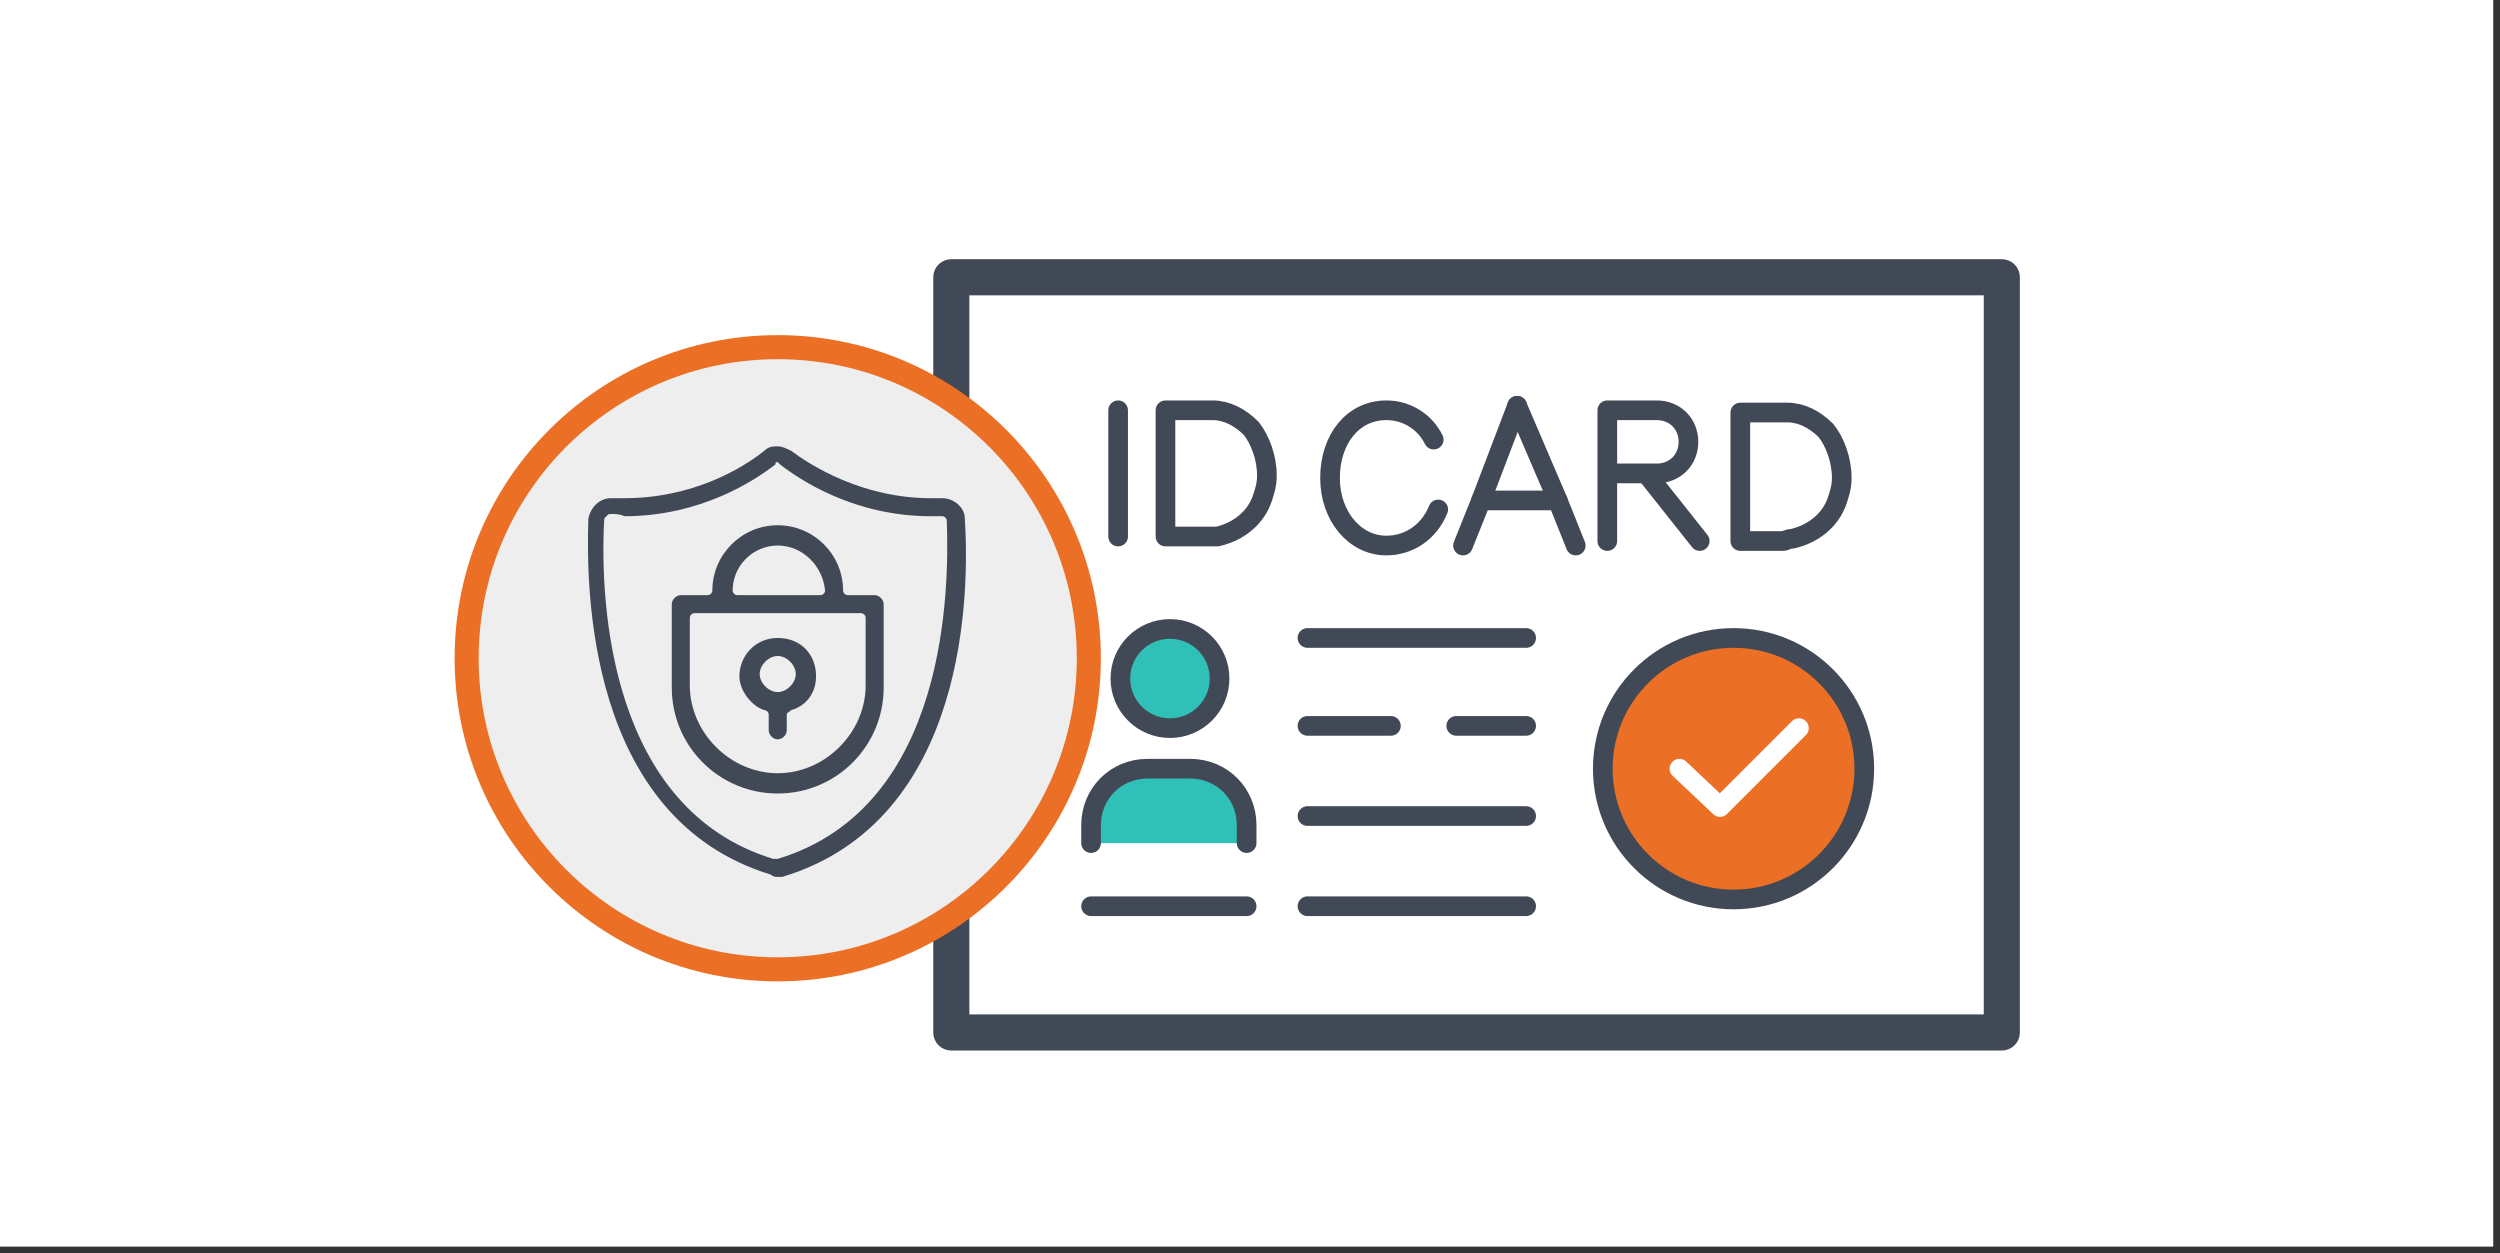
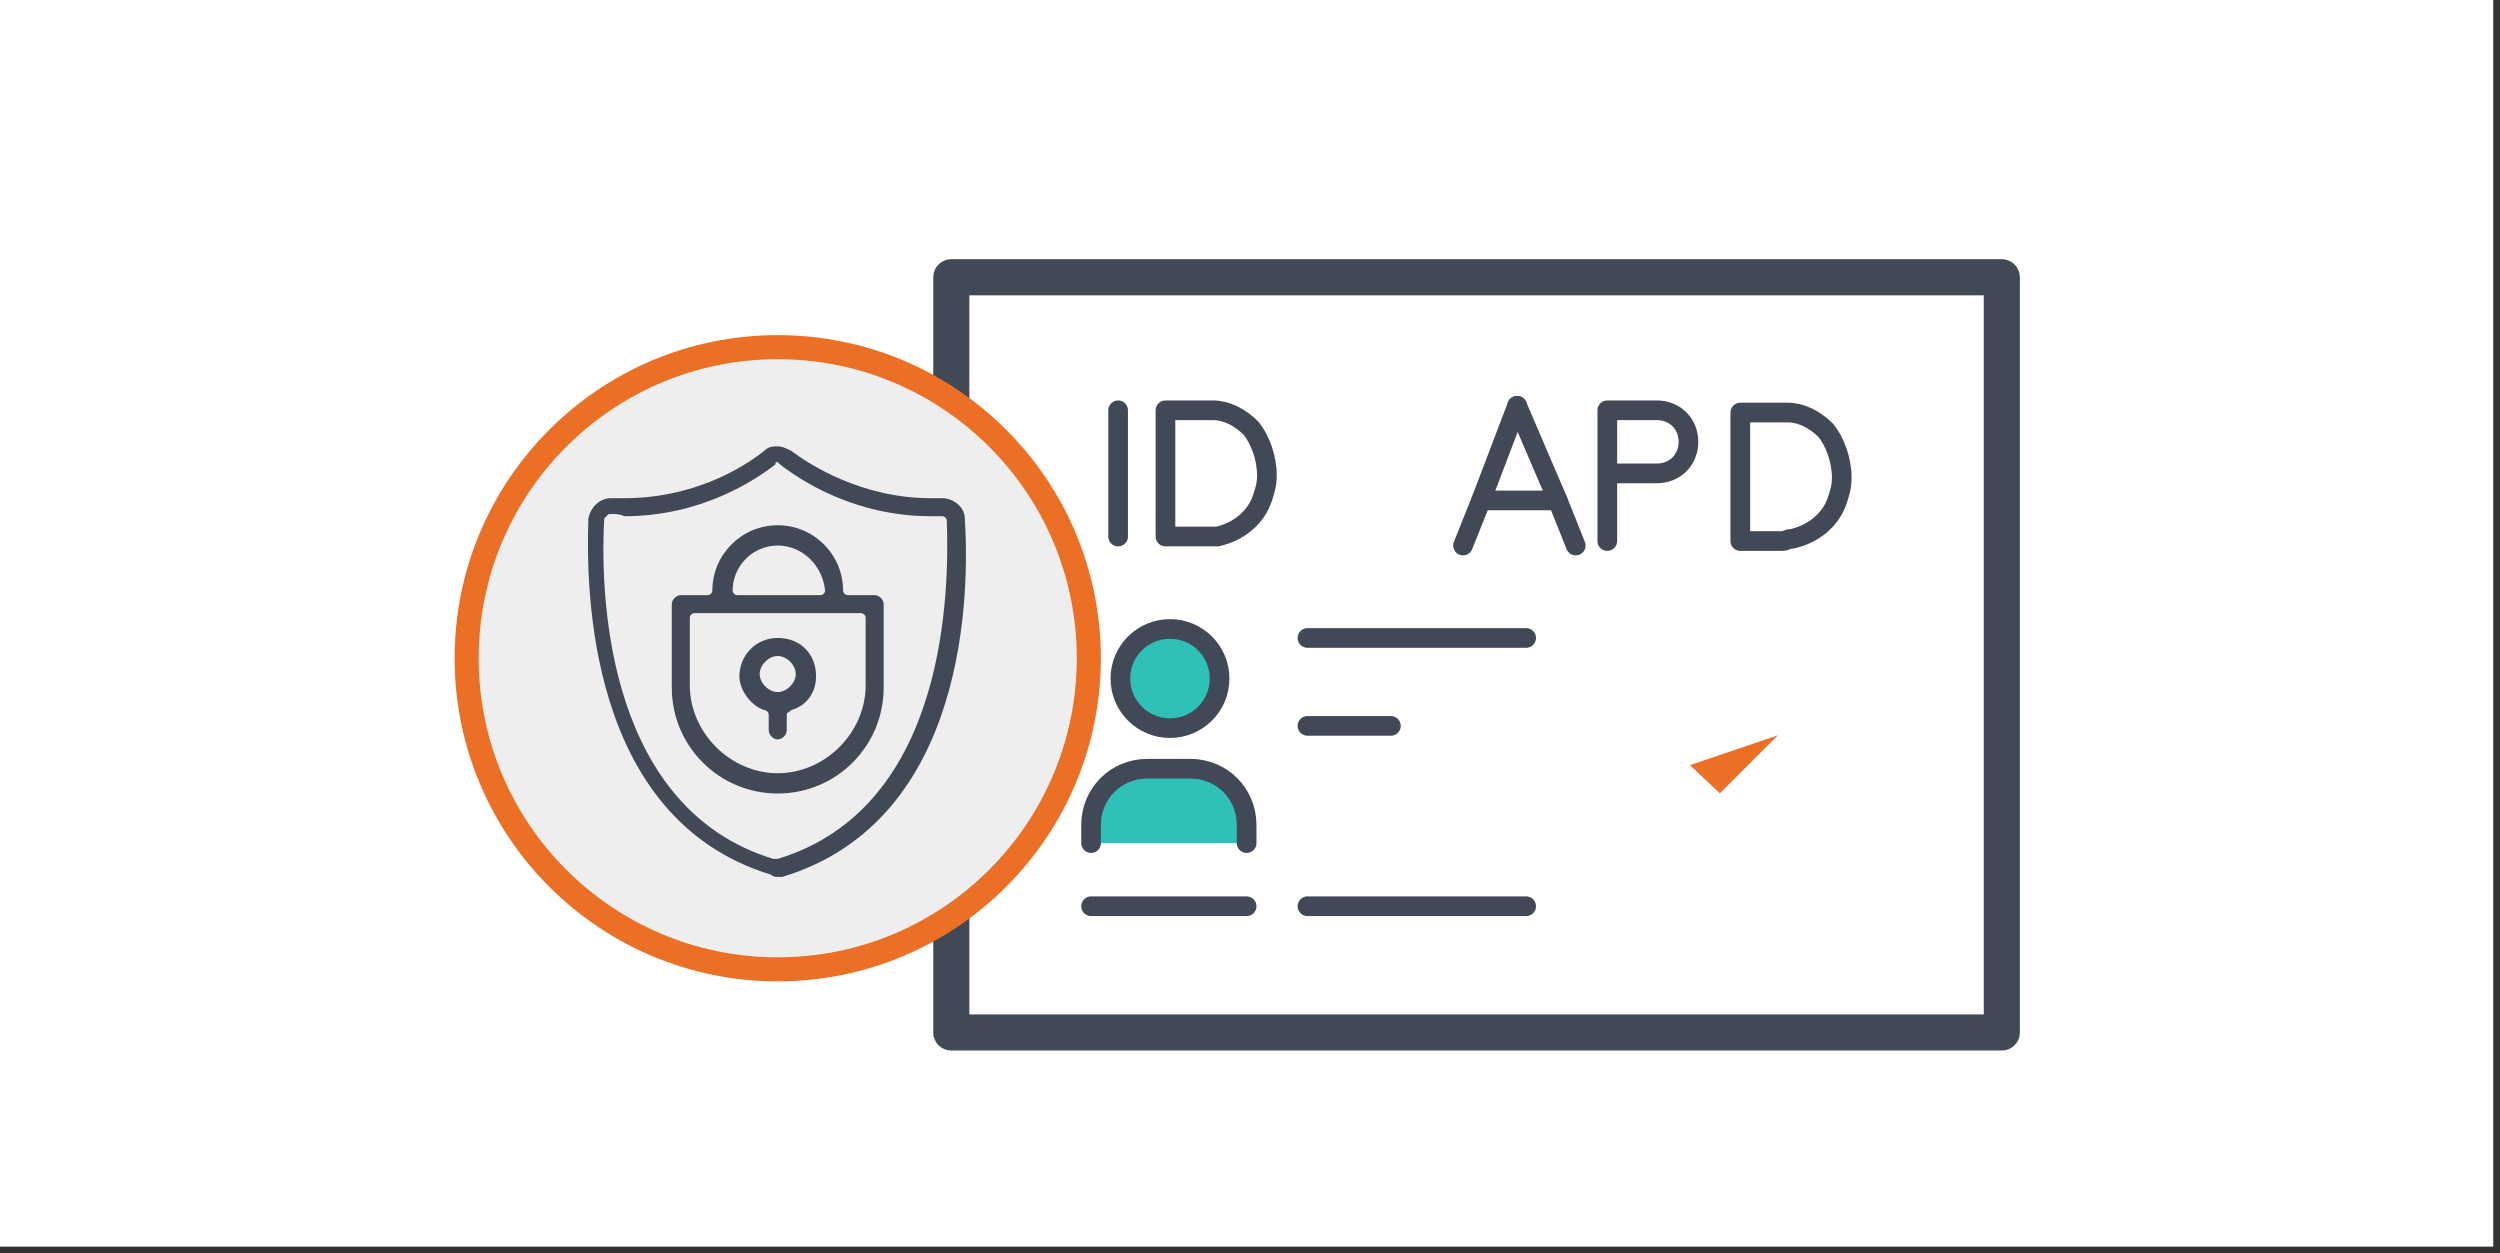
<svg xmlns="http://www.w3.org/2000/svg" version="1.1" id="Layer_1" x="0px" y="0px" viewBox="0 0 110.9 55.6" style="enable-background:new 0 0 110.9 55.6;" xml:space="preserve">
  <rect x="0" y="0" width="110.9" height="55.6" fill="#333333" stroke="none" />
  <style type="text/css">
	.st0{fill:#FFFFFF;}
	.st1{fill:none;stroke:#424956;stroke-width:1.601;stroke-linecap:round;stroke-linejoin:round;stroke-miterlimit:10;}
	.st2{fill:#2FC1B8;stroke:#424956;stroke-width:0.873;stroke-linecap:round;stroke-linejoin:round;stroke-miterlimit:10;}
	.st3{fill:none;stroke:#424956;stroke-width:0.873;stroke-linecap:round;stroke-linejoin:round;stroke-miterlimit:10;}
	.st4{fill:#EB6F24;stroke:#424956;stroke-width:0.873;stroke-linecap:round;stroke-linejoin:round;stroke-miterlimit:10;}
	.st5{fill:#EB6F24;stroke:#FFFFFF;stroke-width:0.873;stroke-linecap:round;stroke-linejoin:round;stroke-miterlimit:10;}
	.st6{fill:#EEEEEE;stroke:#EB6F24;stroke-width:1.067;stroke-miterlimit:10;}
	.st7{fill:#424956;}
</style>
  <rect class="st0" width="110.6" height="55.3" />
  <g>
    <g>
      <rect x="42.2" y="12.3" class="st1" width="46.6" height="33.5" />
      <g>
        <g>
          <g>
            <g>
              <circle class="st2" cx="51.9" cy="30.1" r="2.2" />
              <path class="st2" d="M48.4,37.4v-0.8c0-1.4,1.1-2.5,2.5-2.5h1.9c1.4,0,2.5,1.1,2.5,2.5v0.8" />
            </g>
            <g>
              <line class="st3" x1="58" y1="28.3" x2="67.7" y2="28.3" />
-               <line class="st3" x1="64.6" y1="32.2" x2="67.7" y2="32.2" />
              <line class="st3" x1="58" y1="32.2" x2="61.7" y2="32.2" />
-               <line class="st3" x1="58" y1="36.2" x2="67.7" y2="36.2" />
              <line class="st3" x1="58" y1="40.2" x2="67.7" y2="40.2" />
              <line class="st3" x1="48.4" y1="40.2" x2="55.3" y2="40.2" />
            </g>
          </g>
          <g>
-             <circle class="st4" cx="76.9" cy="34.1" r="5.8" />
            <polyline class="st5" points="79.8,32.3 76.3,35.8 74.5,34.1      " />
          </g>
        </g>
        <g>
          <g>
            <polyline class="st3" points="67.3,18 65.7,22.2 64.9,24.2      " />
            <polyline class="st3" points="67.3,18 69.1,22.2 69.9,24.2      " />
            <line class="st3" x1="69.1" y1="22.2" x2="65.7" y2="22.2" />
          </g>
          <line class="st3" x1="49.6" y1="23.8" x2="49.6" y2="18.2" />
-           <path class="st3" d="M63.8,22.6c-0.4,1-1.3,1.6-2.3,1.6c-1.4,0-2.5-1.3-2.5-3c0-1.7,1-3,2.5-3c0.9,0,1.7,0.5,2.1,1.3" />
          <path class="st3" d="M53.8,18.2c0.6,0,1.2,0.3,1.7,0.8c0.4,0.5,0.7,1.3,0.7,2.1c0,0.4-0.1,0.7-0.2,1c-0.3,0.9-1.1,1.5-2,1.7l0,0      c-0.2,0-0.3,0-0.4,0h-1.9v-5.6H53.8L53.8,18.2z" />
          <path class="st3" d="M79.3,18.3c0.6,0,1.2,0.3,1.7,0.8c0.4,0.5,0.7,1.3,0.7,2.1c0,0.4-0.1,0.7-0.2,1c-0.3,0.9-1.1,1.5-2,1.7l0,0      c-0.2,0-0.3,0.1-0.4,0.1h-1.9v-5.7H79.3L79.3,18.3z" />
          <g>
            <path class="st3" d="M71.3,21h2.2c0.8,0,1.4-0.6,1.4-1.4c0-0.8-0.6-1.4-1.4-1.4h-2.2V24" />
-             <line class="st3" x1="73.1" y1="21.1" x2="75.4" y2="24" />
          </g>
        </g>
      </g>
    </g>
    <g>
      <circle class="st6" cx="34.5" cy="29.2" r="13.8" />
      <g>
        <g>
          <g>
            <g>
              <path class="st7" d="M34.5,38.9c-0.1,0-0.2,0-0.3-0.1C26,36.3,26,26,26.1,23c0.1-0.5,0.5-0.9,1-0.9h0.1c0.2,0,0.4,0,0.5,0        c3,0,5.2-1.3,6.2-2.1c0.2-0.2,0.4-0.2,0.6-0.2s0.4,0.1,0.6,0.2c0.8,0.6,3.1,2.1,6.2,2.1c0.2,0,0.4,0,0.5,0l0,0        c0.5,0,1,0.4,1,0.9c0.2,3.1,0.2,13.4-8.1,15.9C34.7,38.9,34.6,38.9,34.5,38.9z M27.1,22.8c-0.1,0-0.1,0-0.2,0.1        s-0.1,0.1-0.1,0.2c-0.2,3.8,0.3,12.8,7.5,15h0.1h0.1c7.6-2.3,7.6-12.1,7.5-15c0-0.1-0.1-0.2-0.2-0.2l0,0c-0.2,0-0.3,0-0.5,0        c-3.4,0-5.8-1.6-6.7-2.3c-0.1-0.1-0.1-0.1-0.1-0.1c-0.1,0-0.1,0-0.1,0.1c-0.9,0.7-3.3,2.3-6.7,2.3        C27.5,22.8,27.3,22.8,27.1,22.8L27.1,22.8z" />
            </g>
          </g>
        </g>
        <g>
          <g>
            <g>
              <path class="st7" d="M34.5,32.8c-0.2,0-0.4-0.2-0.4-0.4v-0.7c0-0.1-0.1-0.2-0.2-0.2c-0.6-0.2-1.1-0.9-1.1-1.5        c0-0.9,0.7-1.7,1.7-1.7s1.7,0.7,1.7,1.7c0,0.7-0.4,1.3-1.1,1.5c-0.1,0.1-0.2,0.1-0.2,0.2v0.7C34.9,32.6,34.7,32.8,34.5,32.8z         M34.5,29.1c-0.4,0-0.8,0.4-0.8,0.8c0,0.4,0.4,0.8,0.8,0.8s0.8-0.4,0.8-0.8C35.3,29.5,34.9,29.1,34.5,29.1z" />
            </g>
          </g>
        </g>
        <g>
          <g>
            <g>
              <path class="st7" d="M34.5,35.2c-2.6,0-4.7-2.1-4.7-4.7v-3.7c0-0.2,0.2-0.4,0.4-0.4h1.2c0.1,0,0.2-0.1,0.2-0.2        c0-1.6,1.3-2.9,2.9-2.9c1.6,0,2.9,1.3,2.9,2.9c0,0.1,0.1,0.2,0.2,0.2h1.2c0.2,0,0.4,0.2,0.4,0.4v3.7        C39.2,33.1,37.1,35.2,34.5,35.2z M30.8,27.2c-0.1,0-0.2,0.1-0.2,0.2v3c0,2.1,1.8,3.9,3.9,3.9s3.9-1.8,3.9-3.9v-3        c0-0.1-0.1-0.2-0.2-0.2H30.8z M34.5,24.2c-1.1,0-2,0.9-2,2c0,0.1,0.1,0.2,0.2,0.2h3.7c0.1,0,0.2-0.1,0.2-0.2        C36.5,25.1,35.6,24.2,34.5,24.2z" />
            </g>
          </g>
        </g>
      </g>
    </g>
  </g>
</svg>